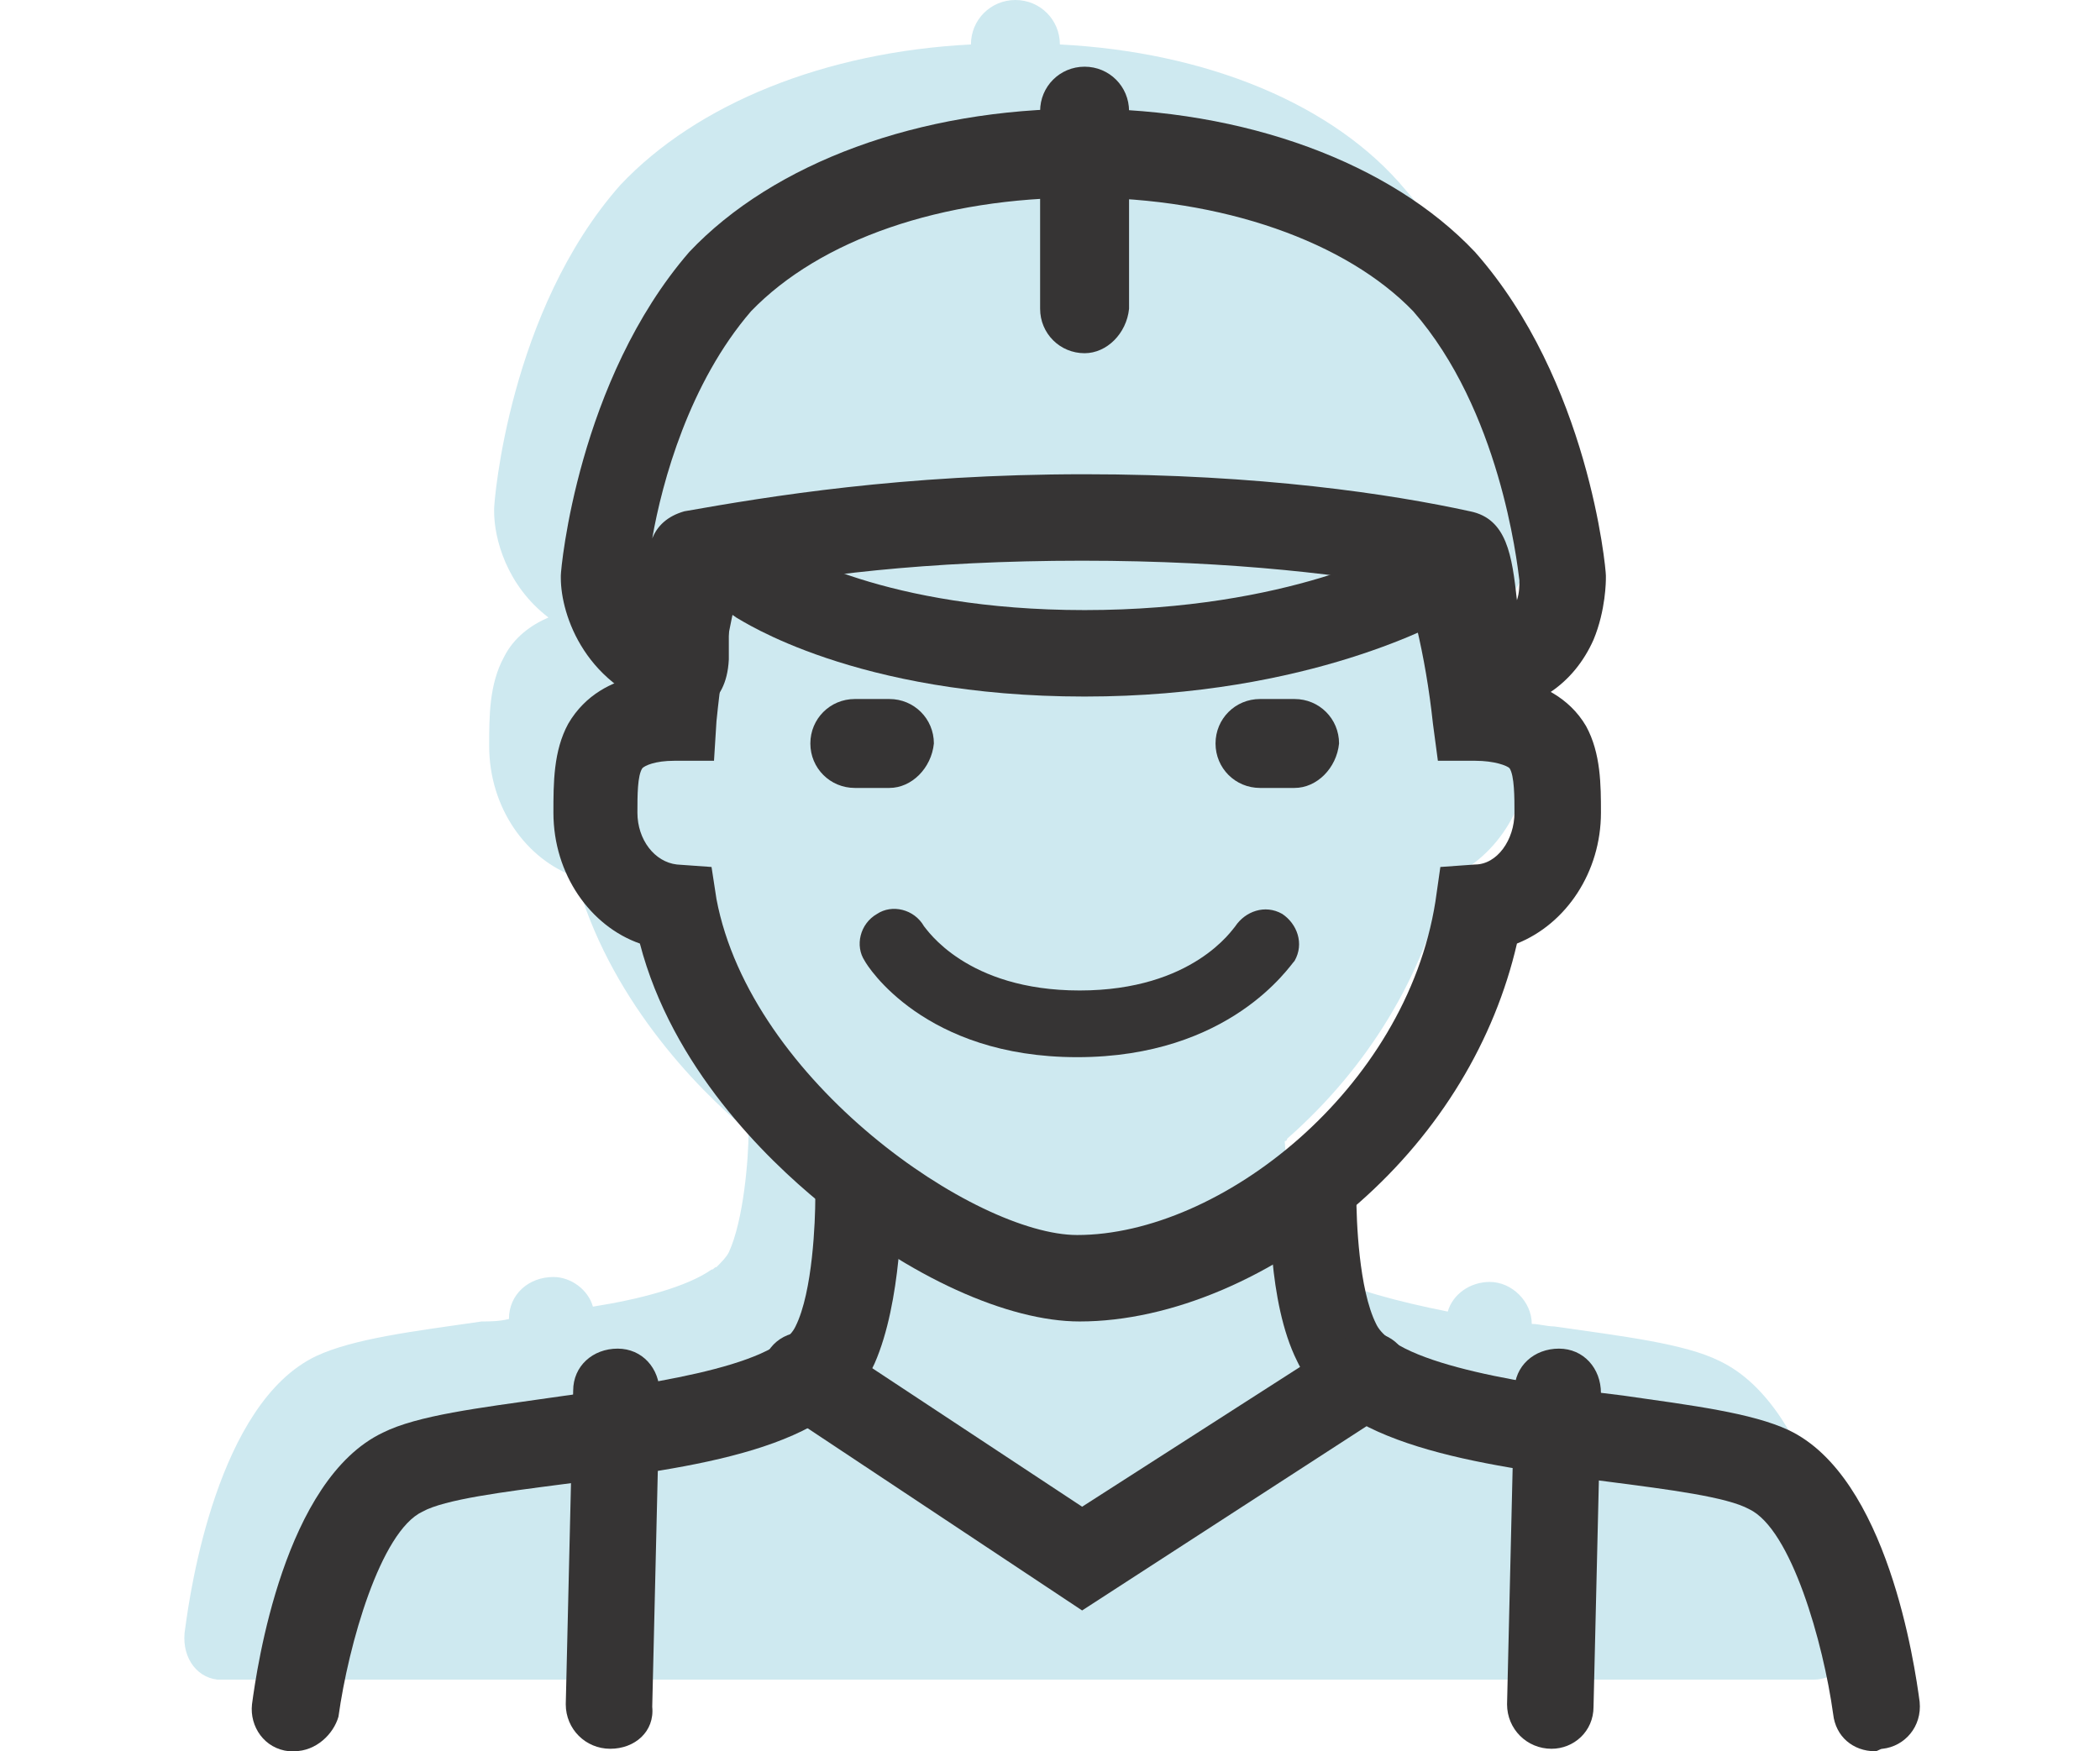
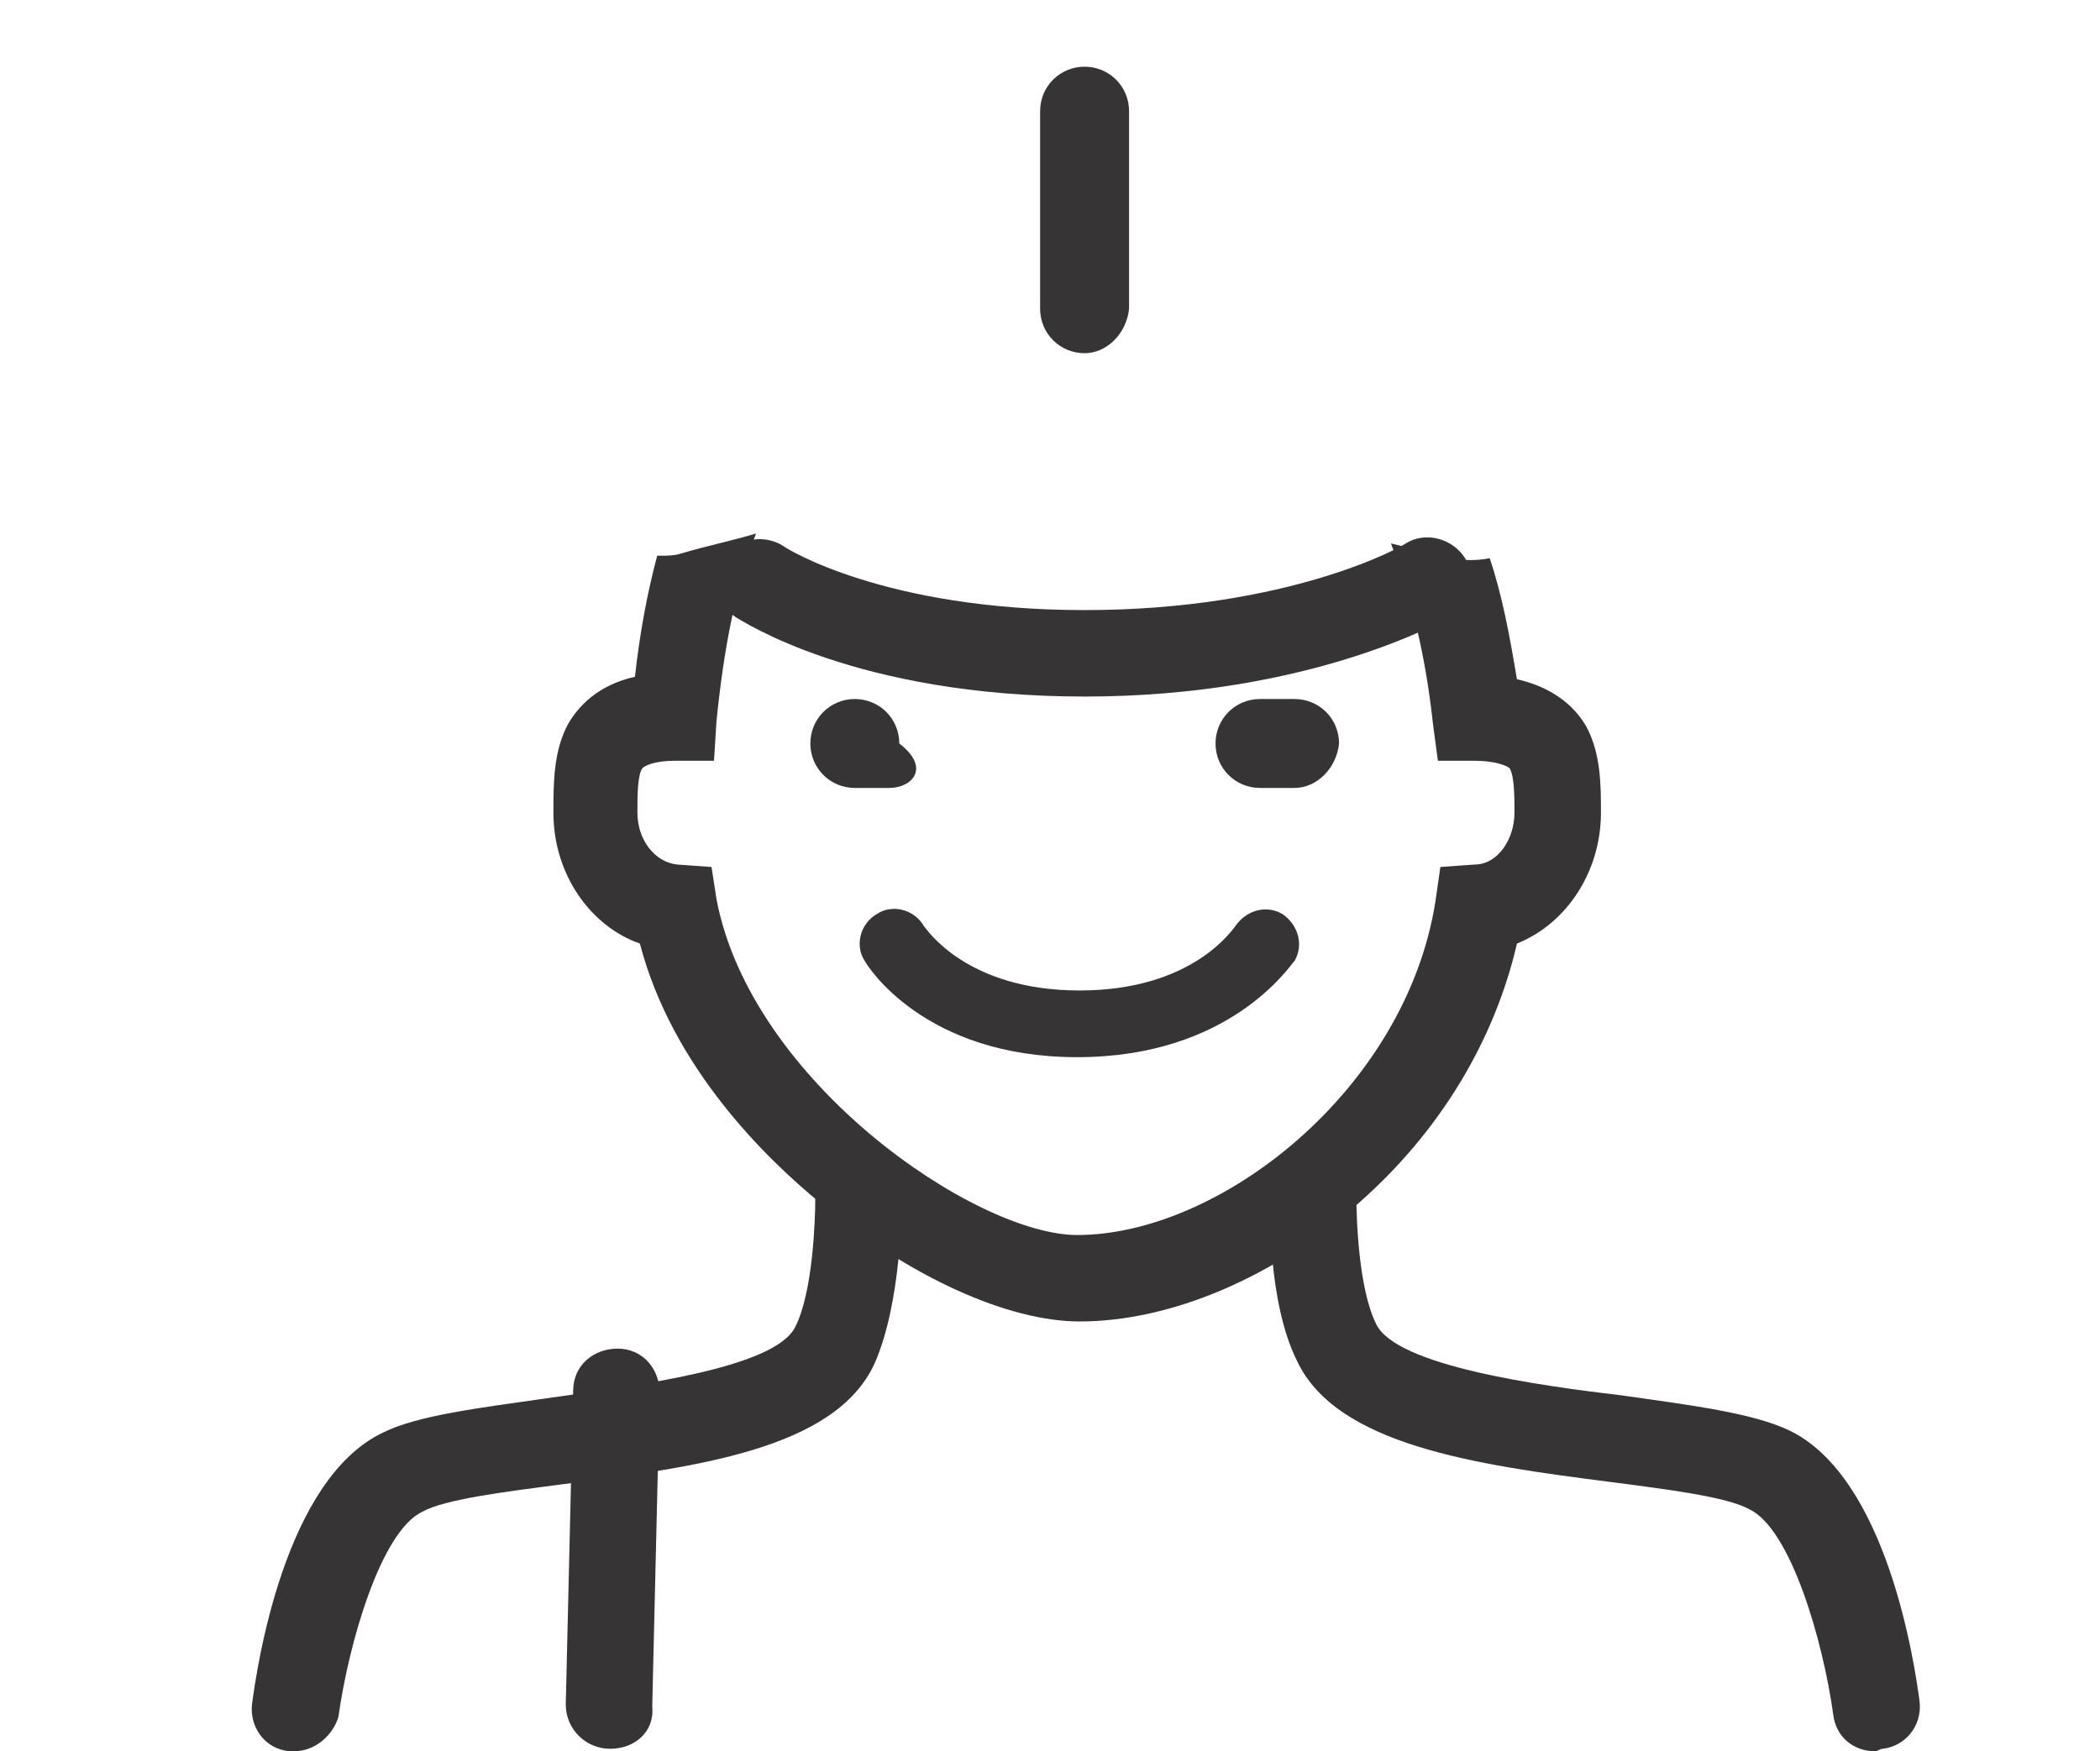
<svg xmlns="http://www.w3.org/2000/svg" version="1.1" id="Layer_1" x="0px" y="0px" width="85px" height="70.9px" viewBox="0 0 85 70.9" style="enable-background:new 0 0 85 70.9;" xml:space="preserve">
  <style type="text/css"> .st0{fill:#CEE9F0;} .st1{fill:#363434;} </style>
  <g>
-     <path class="st0" d="M74.9,66.1c-0.2-1.5-1.3-9.1-5.3-11c-1.4-0.7-3.9-1-6.7-1.4c-0.3,0-0.6-0.1-0.9-0.1c0-0.9-0.8-1.7-1.7-1.7 c-0.8,0-1.5,0.5-1.7,1.2c-2-0.4-3.9-0.9-5-1.5c-0.1-0.1-0.2-0.1-0.3-0.2c-0.2-0.2-0.4-0.4-0.5-0.6c-0.6-1.2-0.7-3.3-0.8-4.6 c0.1,0,0.1-0.1,0.1-0.1c3.3-2.9,5.5-6.6,6.4-10.5c2-0.8,3.4-2.9,3.4-5.3c0-1.2,0-2.5-0.6-3.6c-0.3-0.6-0.8-1-1.3-1.3 c0.7-0.5,1.2-1.2,1.6-2c0.5-1.2,0.5-2.4,0.5-2.5l0-0.1c0-0.3-0.7-7.9-5.2-13.1l0,0C54,4.2,48.8,2.1,42.9,1.8l0,0 c0-1-0.8-1.8-1.8-1.8c-1,0-1.8,0.8-1.8,1.8v0c-5.9,0.3-11.1,2.4-14.2,5.7l0,0C20.6,12.6,20,20.3,20,20.6l0,0.1c0,1.1,0.5,3,2.2,4.3 c-0.7,0.3-1.4,0.8-1.8,1.6c-0.6,1.1-0.6,2.4-0.6,3.6c0,2.5,1.5,4.6,3.5,5.3c1.3,4.8,4.8,8.5,7,10.3c0,1.1-0.2,3.6-0.8,4.9 c-0.1,0.2-0.3,0.4-0.5,0.6c-0.1,0-0.1,0.1-0.2,0.1c-1,0.7-2.9,1.2-4.8,1.5c-0.2-0.7-0.9-1.2-1.6-1.2c-1,0-1.8,0.7-1.8,1.7 c-0.4,0.1-0.8,0.1-1.1,0.1c-2.8,0.4-5.2,0.7-6.7,1.4c-4,1.9-5.1,9.5-5.3,11C7.3,67,7.9,67.9,8.8,68v0h64.5l0,0c0,0,0.1,0,0.1,0 C74.4,68,75.1,67.1,74.9,66.1z" />
    <g>
      <g>
        <path class="st1" d="M64.2,29.4c-0.7-1.2-1.9-1.7-2.8-1.9c-0.3-1.8-0.6-3.4-1.1-4.9c-0.5,0.1-1.1,0.1-1.6,0 c-0.8-0.2-1.6-0.4-2.4-0.6c0.8,2.1,1.4,4.5,1.7,7.3l0.2,1.5l1.5,0c0.8,0,1.3,0.2,1.4,0.3c0.2,0.3,0.2,1.2,0.2,1.8 c0,1.1-0.7,2.1-1.6,2.1l-1.4,0.1l-0.2,1.4c-1.2,7.6-8.7,13.5-14.5,13.5c-4.1,0-13.2-6.2-14.6-13.6l-0.2-1.3l-1.4-0.1 c-0.9-0.1-1.6-1-1.6-2.1c0-0.7,0-1.5,0.2-1.8c0.1-0.1,0.5-0.3,1.3-0.3l1.6,0l0.1-1.6c0.3-3,0.8-5.5,1.6-7.6c-1,0.3-2,0.5-3,0.8 c-0.3,0.1-0.6,0.1-1,0.1c-0.4,1.5-0.7,3.1-0.9,4.9c-0.9,0.2-2,0.7-2.7,1.9c-0.6,1.1-0.6,2.4-0.6,3.6c0,2.5,1.5,4.6,3.5,5.3 c1.3,5,5.1,8.7,7.3,10.5c3.6,3,7.6,4.8,10.5,4.8c3.7,0,7.9-1.8,11.3-4.8c3.3-2.9,5.5-6.6,6.4-10.5c2-0.8,3.4-2.9,3.4-5.3 C64.8,31.8,64.8,30.5,64.2,29.4z" />
      </g>
-       <path class="st1" d="M36,31.9h-1.4c-1,0-1.8-0.8-1.8-1.8c0-1,0.8-1.8,1.8-1.8H36c1,0,1.8,0.8,1.8,1.8C37.7,31.1,36.9,31.9,36,31.9 z" />
+       <path class="st1" d="M36,31.9h-1.4c-1,0-1.8-0.8-1.8-1.8c0-1,0.8-1.8,1.8-1.8c1,0,1.8,0.8,1.8,1.8C37.7,31.1,36.9,31.9,36,31.9 z" />
      <path class="st1" d="M52.4,31.9H51c-1,0-1.8-0.8-1.8-1.8c0-1,0.8-1.8,1.8-1.8h1.4c1,0,1.8,0.8,1.8,1.8 C54.1,31.1,53.3,31.9,52.4,31.9z" />
      <path class="st1" d="M43.6,42.8c-6.2,0-8.5-3.7-8.6-3.9c-0.4-0.6-0.2-1.5,0.5-1.9c0.6-0.4,1.5-0.2,1.9,0.5 c0.1,0.1,1.7,2.6,6.3,2.6c4.6,0,6.2-2.5,6.3-2.6c0.4-0.6,1.2-0.9,1.9-0.5c0.6,0.4,0.9,1.2,0.5,1.9C52.2,39.1,49.8,42.8,43.6,42.8z " />
      <g>
-         <path class="st1" d="M27.6,28.9h-0.2l-0.2-0.1c-3.5-0.9-4.5-3.9-4.5-5.4l0-0.1c0-0.3,0.7-7.9,5.2-13.1l0,0 c3.4-3.6,9.3-5.8,15.9-5.8s12.5,2.2,15.9,5.8l0,0C64.3,15.4,65,23,65,23.3l0,0.1c0,0.1,0,1.3-0.5,2.5c-0.8,1.8-2.4,2.9-4.4,2.9 l0,0h0c-0.6,0-1.7-0.3-2-2.1c-0.1-0.5-0.1-1-0.2-1.6c0-0.3-0.1-0.8-0.1-1.2c-3.1-0.6-7.8-1.2-14-1.2c-6.3,0-11.1,0.6-14.3,1.3 c0,0.4,0,0.9,0,1.2c0,0.6,0,1.1,0,1.5C29.4,28.7,28,28.9,27.6,28.9z M43.9,19.2c7.1,0,12.4,0.8,15.6,1.5c1.5,0.3,1.7,1.8,1.9,3.6 c0.1-0.3,0.1-0.6,0.1-0.8c-0.1-0.8-0.8-6.9-4.3-10.9C54.5,9.8,49.5,8,43.8,8s-10.6,1.7-13.4,4.6c-2.5,2.9-3.6,6.9-4,9.2 c0.2-0.5,0.6-0.9,1.3-1.1C31.1,20.1,36.5,19.2,43.9,19.2z" />
-       </g>
+         </g>
      <path class="st1" d="M43.9,14.3c-1,0-1.8-0.8-1.8-1.8v-8c0-1,0.8-1.8,1.8-1.8c1,0,1.8,0.8,1.8,1.8v8 C45.6,13.5,44.8,14.3,43.9,14.3z" />
      <path class="st1" d="M43.9,28.2c-9.3,0-13.9-3.1-14.1-3.2c-0.8-0.5-1-1.6-0.5-2.4c0.5-0.8,1.6-1,2.4-0.5c0.1,0.1,4.1,2.6,12.2,2.6 c8.3,0,12.9-2.6,13-2.7c0.8-0.5,1.9-0.2,2.4,0.6c0.5,0.8,0.2,1.9-0.6,2.4C58.4,25.1,53.1,28.2,43.9,28.2z" />
      <g>
        <path class="st1" d="M11.9,70.9c-0.1,0-0.1,0-0.2,0c-1-0.1-1.6-1-1.5-1.9c0.2-1.5,1.3-9.1,5.3-11c1.4-0.7,3.9-1,6.7-1.4 c3.5-0.5,9.2-1.2,10-2.9c0.7-1.4,0.8-4.3,0.8-5.2c0-1,0.8-1.8,1.7-1.8c1,0,1.8,0.8,1.8,1.7c0,0.4,0,4.3-1.1,6.8 c-1.6,3.5-7.3,4.2-12.7,4.9c-2.3,0.3-4.7,0.6-5.6,1.1c-1.7,0.8-3,5.4-3.4,8.3C13.5,70.2,12.8,70.9,11.9,70.9z" />
      </g>
      <g>
        <path class="st1" d="M75.9,70.9c-0.9,0-1.6-0.6-1.7-1.5c-0.4-2.9-1.7-7.5-3.4-8.3c-0.9-0.5-3.3-0.8-5.6-1.1 c-5.5-0.7-11.1-1.5-12.7-4.9c-1.2-2.4-1.1-6.3-1.1-6.8c0-1,0.8-1.7,1.8-1.7c0,0,0,0,0,0c1,0,1.7,0.8,1.7,1.8c0,1,0.1,3.8,0.8,5.2 c0.8,1.7,6.6,2.5,10,2.9c2.8,0.4,5.2,0.7,6.7,1.4c4,1.9,5.1,9.5,5.3,11c0.1,1-0.6,1.8-1.5,1.9C76.1,70.8,76,70.9,75.9,70.9z" />
      </g>
-       <path class="st1" d="M43.8,65.2l-12.2-8.1c-0.8-0.5-1-1.6-0.5-2.4c0.5-0.8,1.6-1,2.4-0.5L43.8,61l10.6-6.8 c0.8-0.5,1.9-0.3,2.4,0.5c0.5,0.8,0.3,1.9-0.5,2.4L43.8,65.2z" />
      <path class="st1" d="M24.7,70.8C24.7,70.8,24.7,70.8,24.7,70.8c-1,0-1.8-0.8-1.8-1.8l0.3-12.7c0-1,0.8-1.7,1.8-1.7 c1,0,1.7,0.8,1.7,1.8l-0.3,12.7C26.5,70.1,25.7,70.8,24.7,70.8z" />
-       <path class="st1" d="M62.8,70.8C62.7,70.8,62.7,70.8,62.8,70.8c-1,0-1.8-0.8-1.8-1.8l0.3-12.7c0-1,0.8-1.7,1.8-1.7 c1,0,1.7,0.8,1.7,1.8l-0.3,12.7C64.5,70.1,63.7,70.8,62.8,70.8z" />
    </g>
  </g>
</svg>